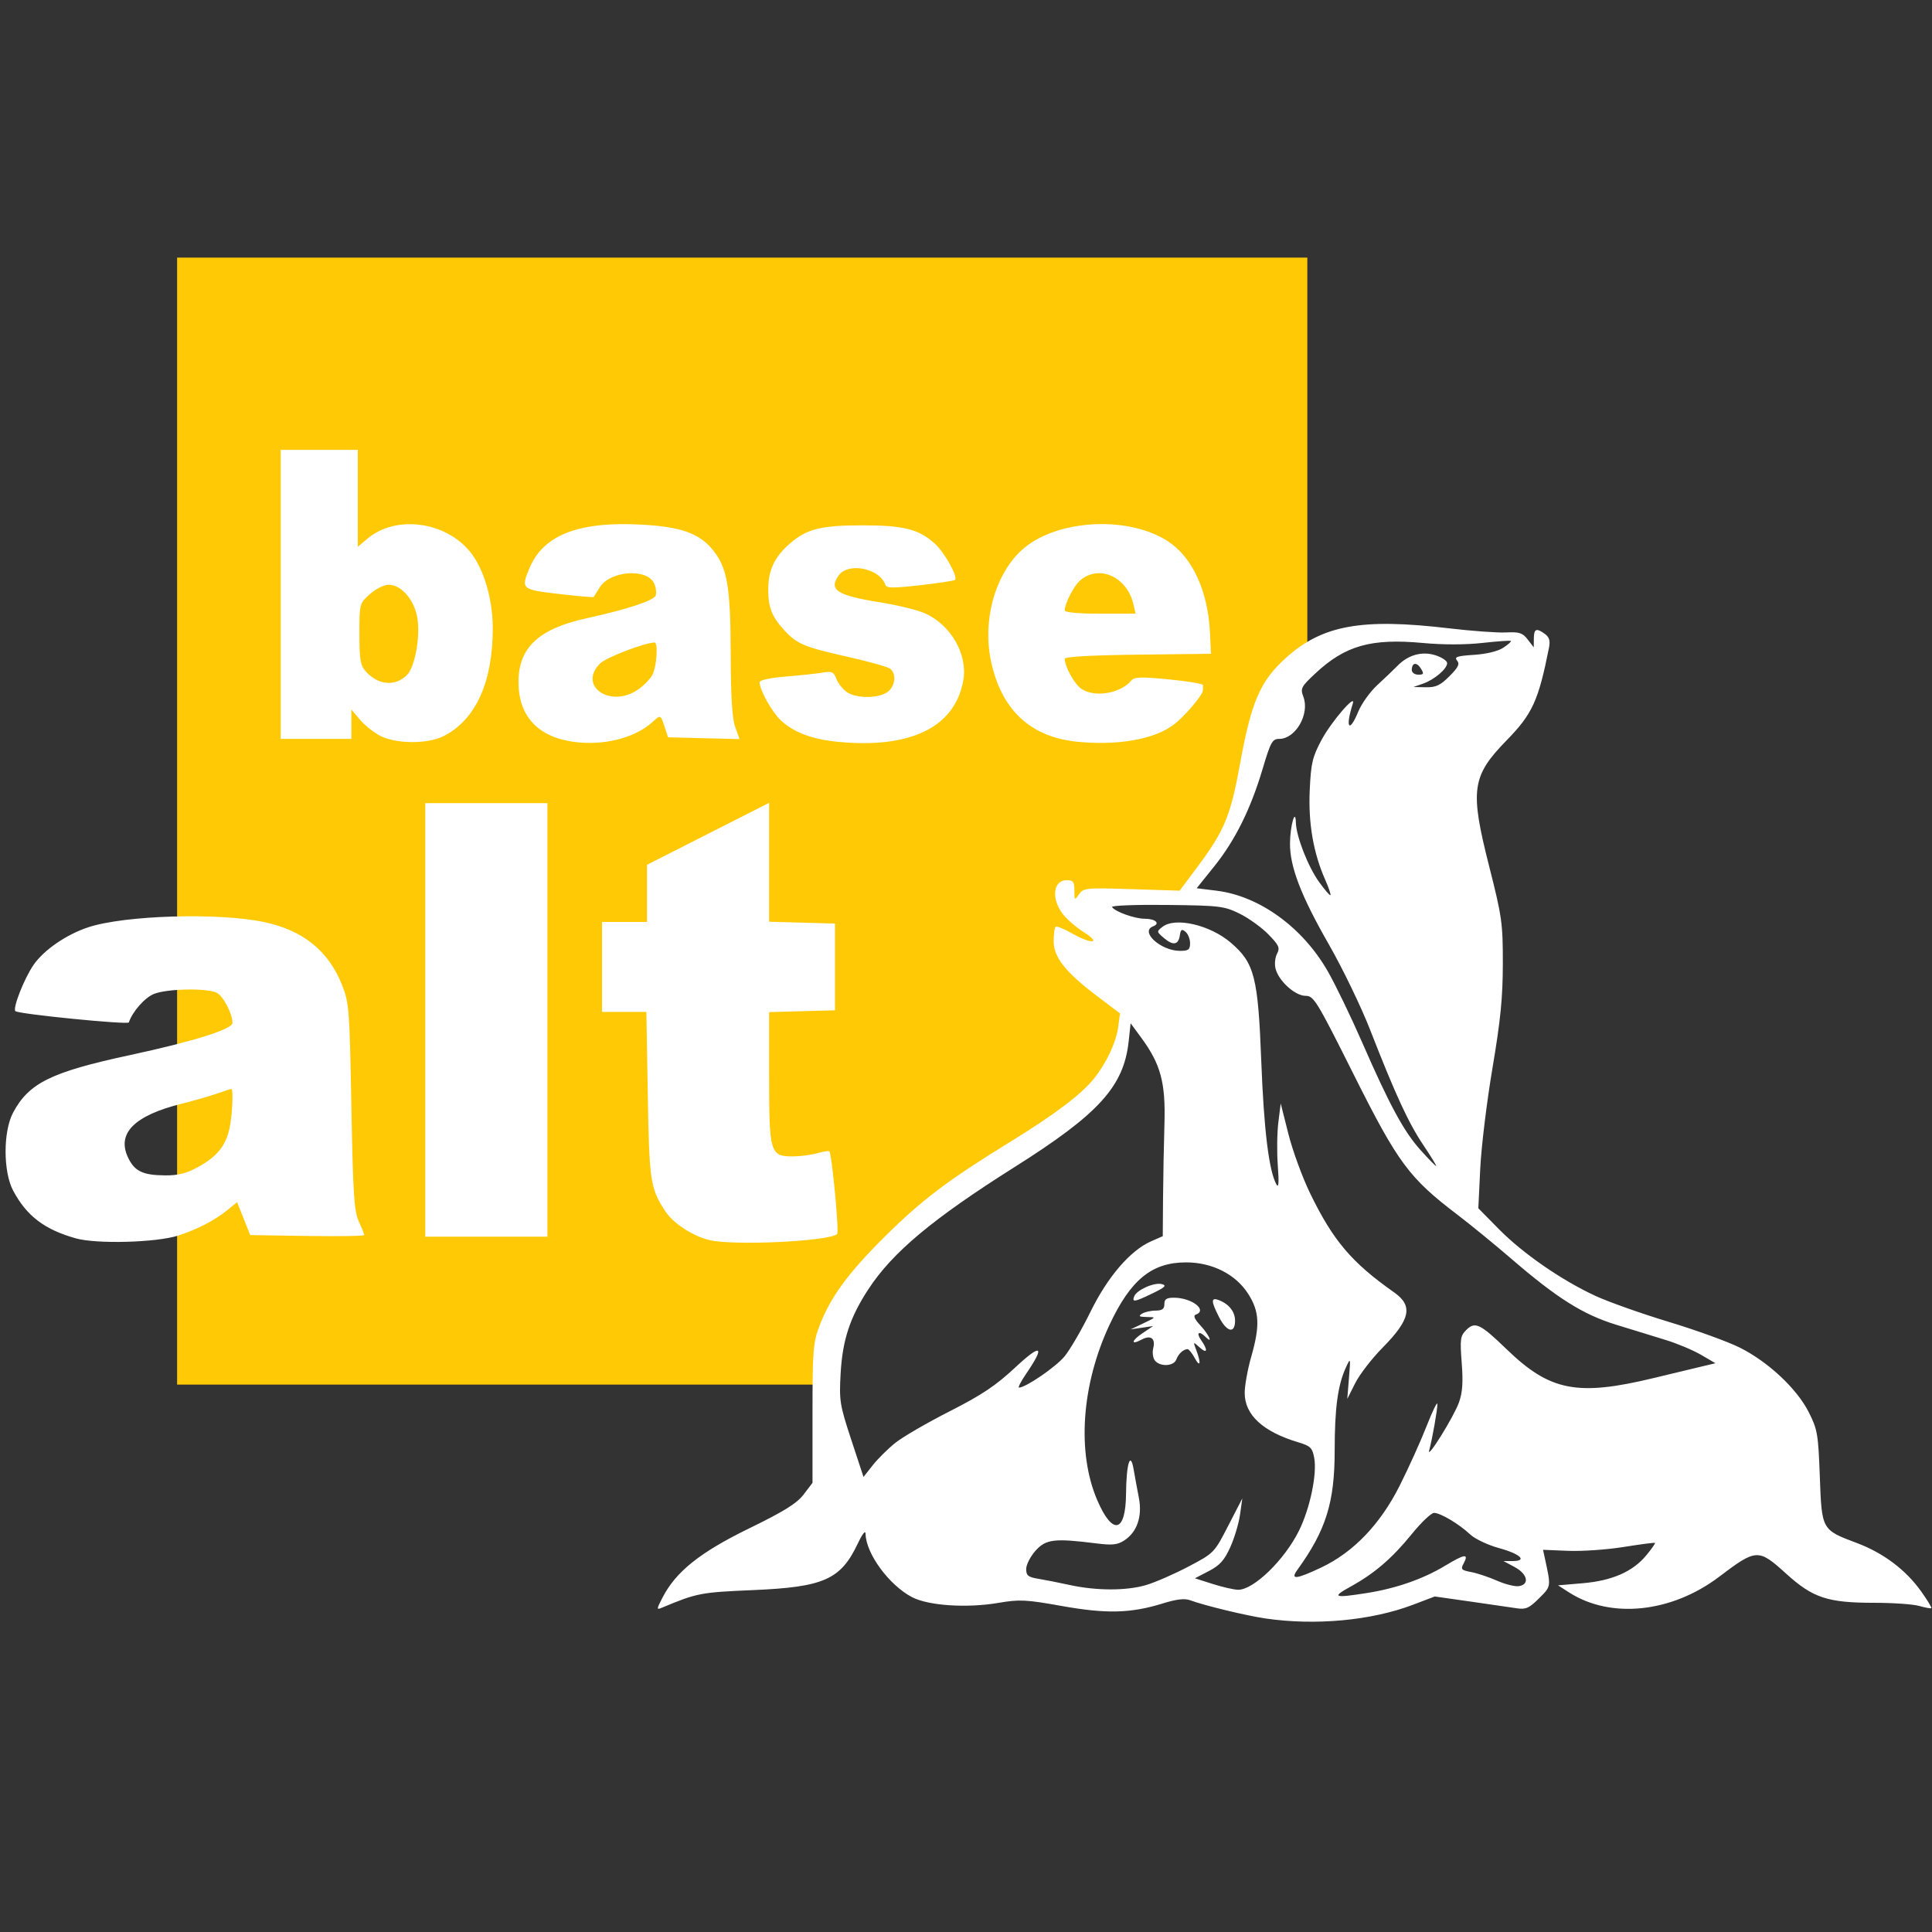
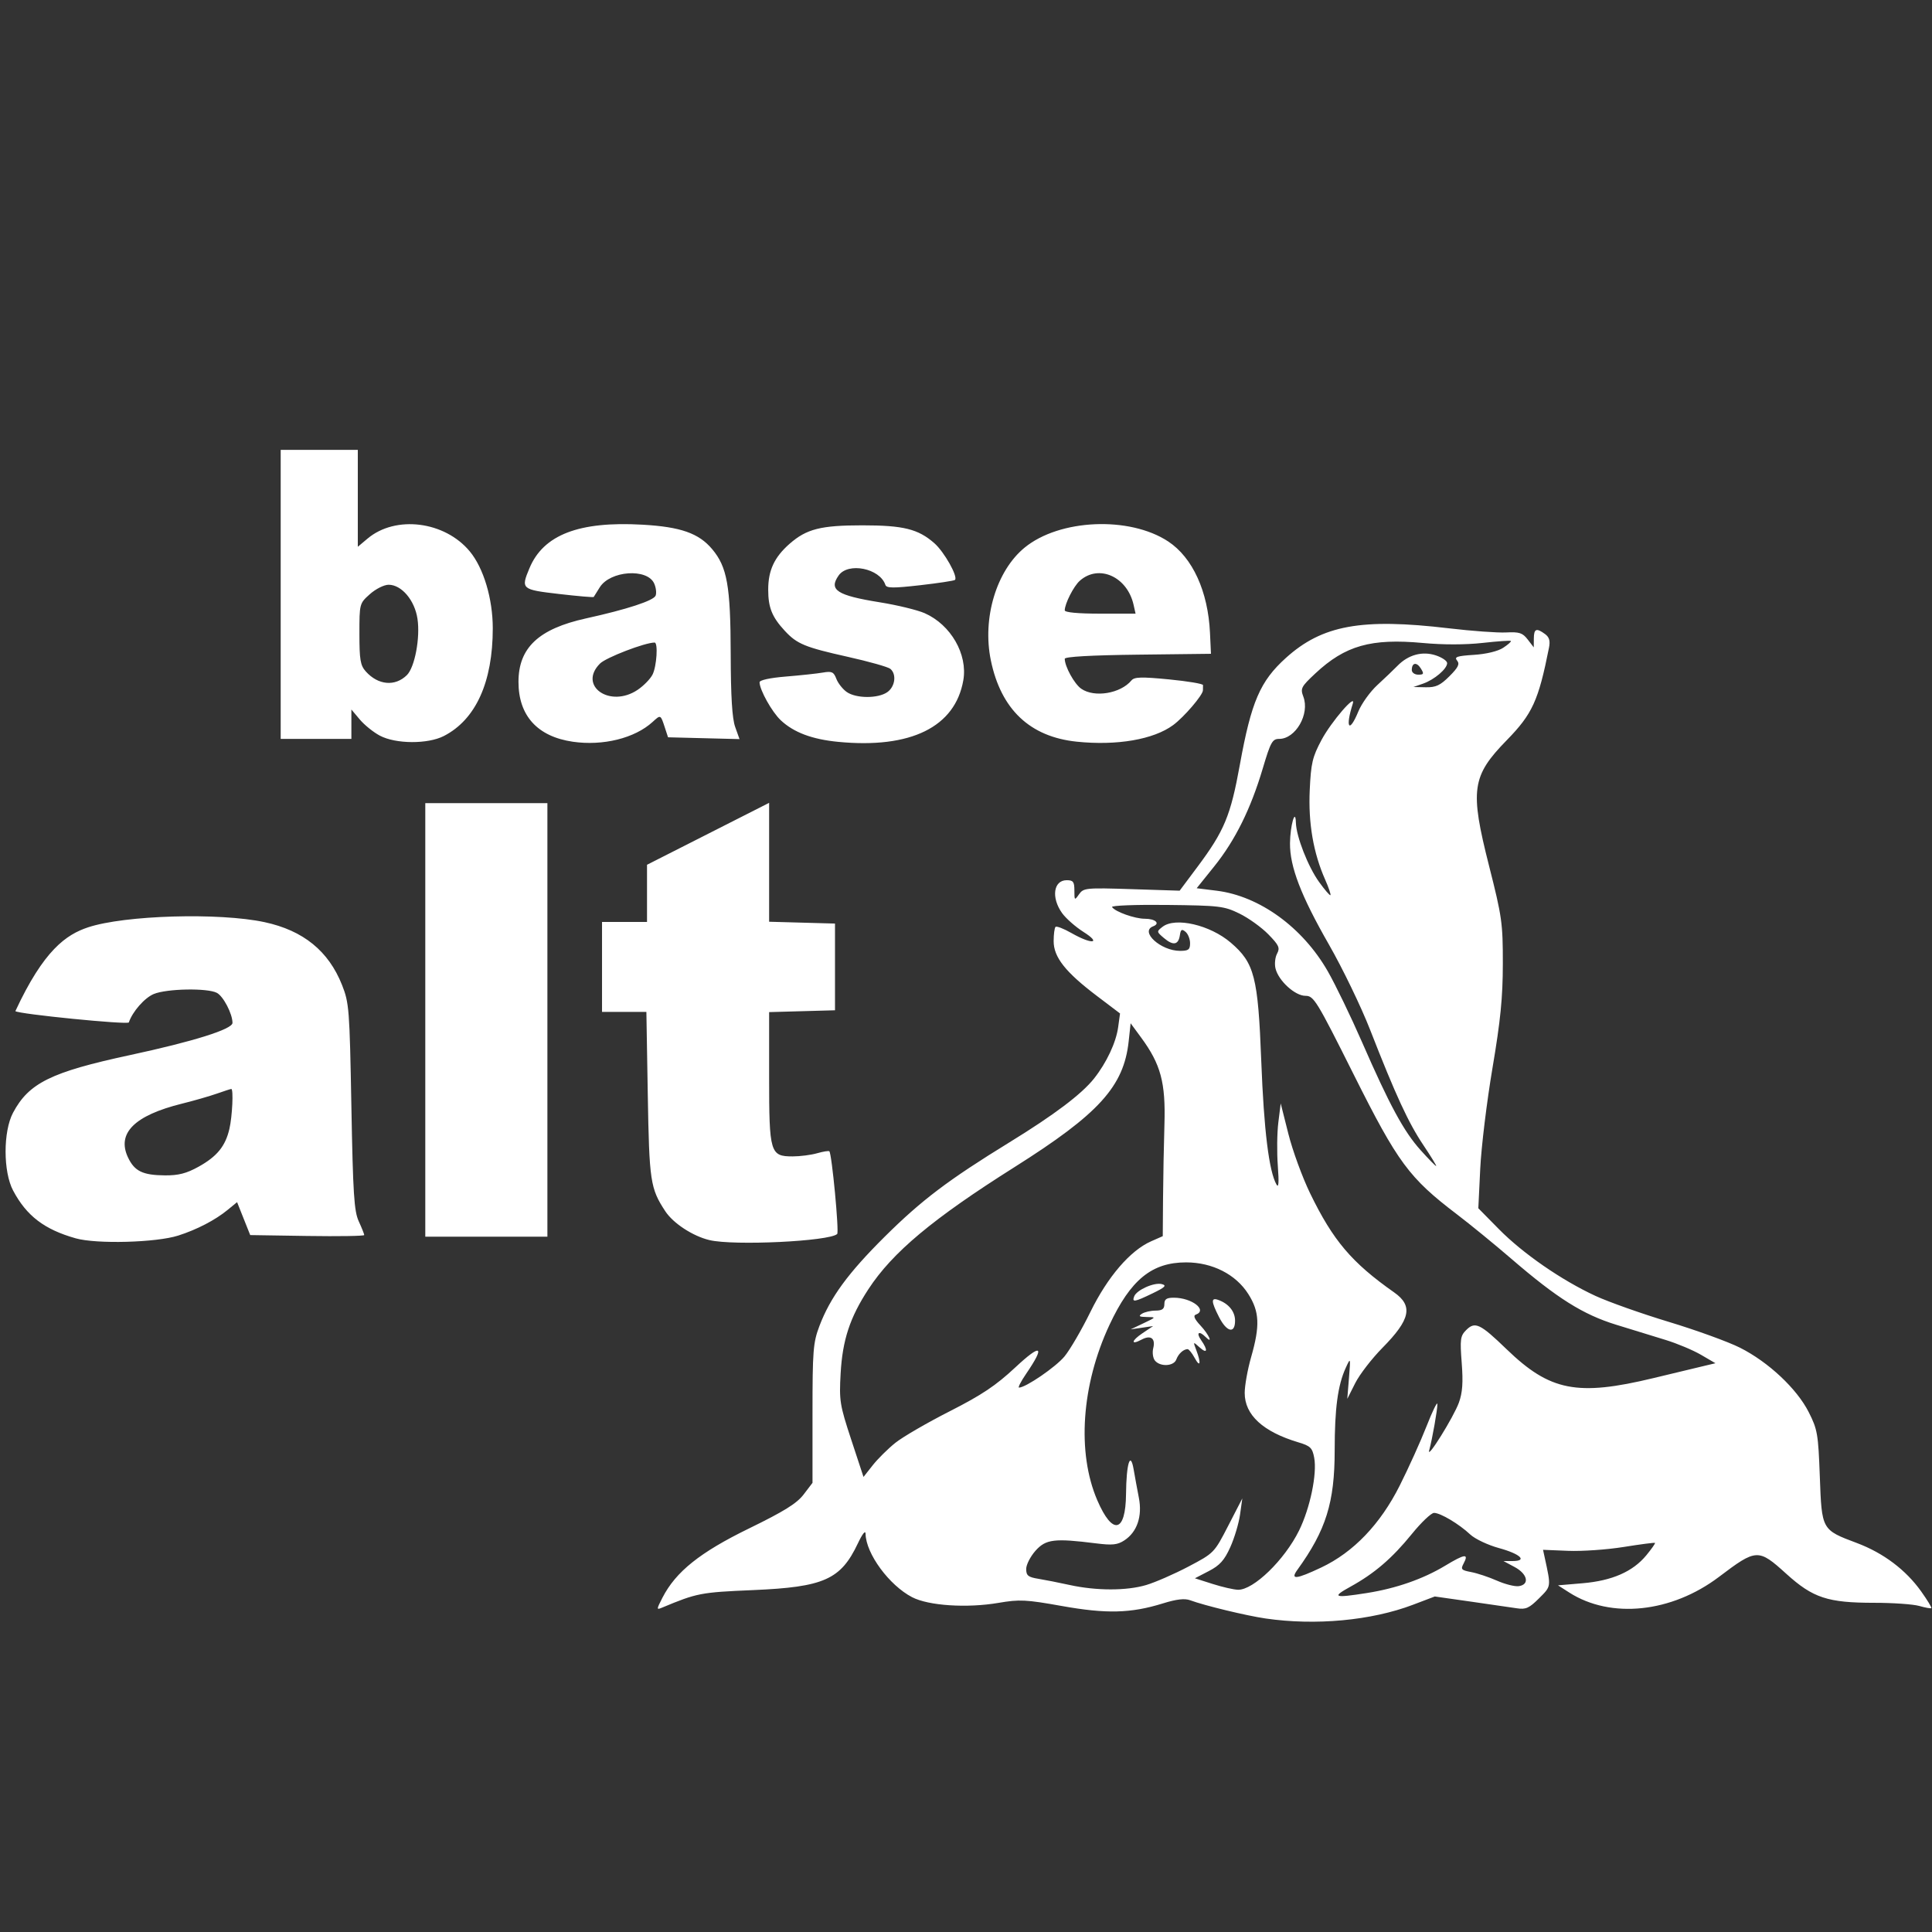
<svg xmlns="http://www.w3.org/2000/svg" width="600" height="600" viewBox="0 0 600 600" fill="none">
  <rect x="0" y="0" width="600" height="600" fill="#333333" stroke="none" />
-   <path fill-rule="evenodd" clip-rule="evenodd" d="M406 80H55V430H255.364L258 415.5L268 396L287.5 377L322 354.5L340.5 337.5L349 328V314.5V292L340.5 279H351.5H367L370.5 273L380 263L388.5 245.5C389.273 239.782 393.857 225.065 406 209.242V80Z" fill="#FFC905" />
-   <path d="M393.06 502.638C387.053 501.764 374.12 498.639 369.615 496.973C367.908 496.342 365.398 496.632 361.153 497.951C351.215 501.04 343.624 501.234 329.758 498.756C318.639 496.768 316.627 496.668 310.105 497.783C300.298 499.46 288.38 498.678 283.266 496.023C276.13 492.318 268.906 482.474 268.808 476.322C268.789 475.131 267.826 476.336 266.418 479.314C261.1 490.556 255.887 492.879 233.868 493.819C217.574 494.514 216.469 494.727 205.583 499.276C203.844 500.003 203.853 499.833 205.739 496.162C209.879 488.104 217.381 482.105 232.607 474.678C243.505 469.361 247.456 466.904 249.572 464.127L252.33 460.507V438.992C252.33 419.4 252.522 416.97 254.475 411.813C257.837 402.935 263.352 395.391 274.76 384.065C286.186 372.722 294.485 366.444 313.505 354.757C327.406 346.215 335.948 339.771 339.768 334.943C343.664 330.018 346.6 323.76 347.255 318.985L347.838 314.739L340.602 309.258C330.875 301.889 327.221 297.259 327.221 292.303C327.221 290.177 327.483 288.176 327.804 287.856C328.124 287.535 330.359 288.4 332.771 289.778C339.068 293.376 342.26 293.081 336.505 289.433C334.011 287.853 331.004 285.203 329.823 283.544C326.404 278.745 327.171 273.357 331.274 273.357C333.299 273.357 333.662 273.846 333.662 276.571C333.662 279.663 333.717 279.706 335.109 277.721C336.489 275.751 337.239 275.678 351.452 276.134L366.349 276.612L371.851 269.249C380.222 258.049 382.174 253.354 385.045 237.513C388.597 217.918 391.34 211.549 399.34 204.326C410.627 194.135 422.837 191.913 449.922 195.122C457.058 195.968 465.073 196.549 467.733 196.413C471.847 196.204 472.852 196.532 474.447 198.607L476.324 201.047L476.346 198.305C476.37 195.243 477.125 194.935 479.807 196.895C481.143 197.871 481.478 199.008 481.056 201.134C477.798 217.569 475.905 221.718 467.949 229.862C457.041 241.029 456.444 245.265 462.448 268.934C466.456 284.736 466.731 286.691 466.718 299.288C466.707 309.799 466.001 316.91 463.5 331.703C461.737 342.125 460.027 356.184 459.701 362.944L459.106 375.234L465.492 381.716C472.939 389.276 484.988 397.606 495.491 402.456C499.569 404.339 509.839 407.976 518.313 410.537C526.787 413.099 536.716 416.702 540.376 418.545C549.184 422.978 558.027 431.269 561.714 438.552C564.432 443.921 564.676 445.339 565.161 458.553C565.772 475.186 565.712 475.078 576.661 479.195C584.92 482.3 591.88 487.541 596.651 494.248C598.551 496.918 599.965 499.243 599.793 499.414C599.622 499.586 597.943 499.285 596.062 498.746C594.18 498.206 587.892 497.765 582.088 497.765C567.618 497.765 563.031 496.256 554.773 488.776C546.056 480.881 545.488 480.907 533.854 489.707C519.115 500.857 500.248 502.832 487.345 494.575L483.853 492.34L491.51 491.688C500.654 490.909 507.092 488.085 511.27 483.02C512.9 481.043 514.117 479.308 513.974 479.164C513.83 479.021 509.464 479.588 504.272 480.423C499.079 481.259 491.314 481.8 487.017 481.626L479.204 481.309L479.745 483.802C481.723 492.914 481.773 492.563 477.968 496.366C474.925 499.407 473.845 499.897 471.12 499.476C469.341 499.201 462.868 498.262 456.736 497.389L445.586 495.802L438.773 498.387C425.875 503.28 408.544 504.891 393.06 502.638ZM424.475 494.733C433.575 493.298 441.953 490.376 448.798 486.25C454.984 482.521 456.244 482.379 454.516 485.605C453.578 487.356 453.844 487.65 456.887 488.221C458.773 488.574 462.373 489.773 464.888 490.885C467.404 491.997 470.454 492.766 471.667 492.593C475.116 492.103 474.411 488.815 470.396 486.663L466.919 484.799H469.731C474.489 484.799 472.184 482.594 465.519 480.77C462.082 479.83 458.065 477.929 456.592 476.546C453.121 473.286 447.357 469.847 445.357 469.843C444.492 469.841 441.401 472.775 438.487 476.364C432.324 483.955 426.851 488.653 419.357 492.781C413.448 496.037 414.255 496.344 424.475 494.733ZM355.962 492.245C358.791 491.403 364.698 488.822 369.089 486.51C377.038 482.324 377.091 482.27 381.441 473.828L385.81 465.351L385.111 470.338C384.727 473.08 383.361 477.652 382.074 480.497C380.234 484.568 378.814 486.148 375.41 487.911L371.085 490.153L376.574 491.903C379.593 492.866 383.143 493.681 384.463 493.715C389.256 493.837 398.942 484.447 403.434 475.324C406.865 468.356 409.076 457.716 408.134 452.703C407.56 449.641 406.945 449.041 403.252 447.939C392.242 444.651 386.553 439.428 386.553 432.607C386.553 430.316 387.451 425.303 388.549 421.466C391.346 411.69 391.151 407.353 387.666 401.861C383.79 395.752 376.495 392.044 368.354 392.044C357.702 392.044 351.117 397.419 344.547 411.476C335.856 430.073 334.396 451.105 340.77 465.912C345.514 476.934 349.588 476.053 349.699 463.982C349.787 454.505 351.054 450.44 352.07 456.374C352.445 458.569 353.172 462.513 353.683 465.139C354.806 470.899 353.146 475.778 349.182 478.375C347.039 479.778 345.46 479.944 340.366 479.303C327.443 477.677 324.802 477.998 321.596 481.583C320 483.37 318.693 485.926 318.693 487.263C318.693 489.302 319.3 489.794 322.435 490.303C324.494 490.637 328.872 491.502 332.165 492.226C340.467 494.051 349.869 494.059 355.962 492.245ZM358.69 422.559C358.05 421.788 357.807 420.044 358.15 418.678C358.911 415.647 357.373 414.508 354.554 416.016C351.091 417.868 351.292 416.397 354.827 414.028L358.112 411.825L354.619 412.338L351.126 412.85L355.118 410.951C359.107 409.053 359.108 409.052 356.116 409.01C353.811 408.978 353.467 408.746 354.619 408.002C355.442 407.47 357.351 407.028 358.86 407.02C360.934 407.008 361.605 406.517 361.605 405.01C361.605 403.465 362.27 403.015 364.551 403.015C370.144 403.015 375.153 406.907 371.335 408.286C370.499 408.588 370.993 409.703 372.831 411.665C375.455 414.465 376.863 417.666 374.378 415.183C372.34 413.146 371.386 413.865 373.024 416.203C375.23 419.35 374.949 420.615 372.53 418.427C370.5 416.591 370.491 416.599 371.532 419.335C373.07 423.376 372.739 424.894 371.013 421.716C370.194 420.207 369.202 418.98 368.808 418.988C367.508 419.016 365.96 420.442 365.305 422.214C364.529 424.319 360.333 424.537 358.69 422.559ZM378.59 409.039C376.116 404.192 376.05 402.892 378.32 403.697C381.568 404.848 383.559 407.301 383.559 410.151C383.559 414.307 380.985 413.73 378.59 409.039ZM352.228 402.606C352.998 400.601 358.456 398.174 360.81 398.79C362.41 399.208 361.852 399.769 357.961 401.652C352.326 404.379 351.494 404.518 352.228 402.606ZM410.338 486.796C420.323 482.075 428.654 473.376 434.695 461.364C437.453 455.88 441.205 447.577 443.033 442.913C444.86 438.248 446.372 435.156 446.393 436.041C446.431 437.708 444.809 446.891 443.858 450.39C442.955 453.713 451.446 440.085 453.068 435.608C454.194 432.5 454.418 429.36 453.949 423.26C453.382 415.896 453.521 414.878 455.34 413.059C458.085 410.316 459.651 411.059 467.885 419.01C481.37 432.031 489.82 433.688 513.559 427.964C520.822 426.213 528.111 424.462 529.758 424.073L532.752 423.365L528.261 420.745C525.791 419.304 520.851 417.23 517.284 416.137C513.716 415.043 506.789 412.912 501.89 411.401C491.593 408.224 483.585 403.186 469.386 390.95C464.174 386.458 456.54 380.22 452.421 377.086C437.614 365.82 434.097 361.058 420.463 333.819C408.87 310.658 408.016 309.262 405.423 309.262C402.187 309.262 397.086 304.621 396.128 300.806C395.775 299.4 395.989 297.312 396.603 296.165C397.568 294.363 397.199 293.547 393.883 290.153C391.772 287.993 387.749 285.103 384.942 283.73C380.149 281.386 378.772 281.222 362.333 281.036C352.706 280.926 345.065 281.219 345.355 281.687C346.246 283.125 352.396 285.325 355.526 285.325C358.82 285.325 360.426 286.793 358.106 287.683C353.896 289.298 360.48 295.299 366.463 295.299C369.088 295.299 369.588 294.92 369.588 292.928C369.588 291.623 368.949 290.026 368.168 289.379C367.02 288.426 366.686 288.626 366.422 290.425C365.977 293.457 364.363 293.759 361.506 291.343C359.156 289.355 359.147 289.287 361.047 287.819C365.029 284.743 375.79 287.244 382.214 292.74C389.587 299.047 390.697 303.361 391.7 329.6C392.517 350.966 394.089 363.724 396.413 367.846C397.102 369.067 397.23 367.291 396.835 362.018C396.522 357.847 396.597 351.79 397.001 348.558L397.735 342.683L400.122 352.154C401.435 357.362 404.471 365.663 406.869 370.6C413.999 385.281 419.782 392.099 432.967 401.368C438.915 405.55 438.026 409.773 429.346 418.566C426.047 421.909 422.237 426.845 420.879 429.538L418.411 434.432L418.934 427.949C419.455 421.495 419.45 421.481 417.928 424.813C415.458 430.222 414.496 437.399 414.496 450.421C414.496 466.603 411.806 475.214 402.9 487.542C400.629 490.686 402.509 490.498 410.338 486.796ZM278.095 448.057C280.39 446.226 287.972 441.828 294.944 438.284C304.92 433.212 309.253 430.315 315.292 424.679C323.446 417.068 324.7 417.827 318.636 426.703C317.044 429.034 316.068 430.937 316.468 430.932C318.583 430.905 327.877 424.536 330.587 421.257C332.305 419.178 335.925 412.961 338.632 407.441C343.986 396.521 351.003 388.355 357.489 385.497L361.106 383.903L361.191 372.265C361.238 365.864 361.434 355.465 361.627 349.157C362.022 336.203 360.497 330.534 354.373 322.203L351.126 317.785L350.521 323.385C349.007 337.402 341.288 345.91 315.073 362.452C289.663 378.487 277.176 388.921 269.686 400.376C263.954 409.142 261.65 416.131 261.067 426.523C260.59 435.014 260.793 436.277 264.364 447.122L268.169 458.676L271.045 455.032C272.627 453.027 275.799 449.889 278.095 448.057ZM442.061 355.66C437.398 348.712 433.464 340.191 425.471 319.735C422.685 312.603 416.945 300.728 412.716 293.345C404.022 278.167 400.556 269.152 400.62 261.887C400.669 256.404 402.318 250.645 402.45 255.497C402.566 259.783 406.216 269.128 409.628 273.876C411.392 276.331 412.99 278.186 413.179 277.997C413.367 277.809 412.628 275.635 411.535 273.166C407.871 264.888 406.277 255.628 406.749 245.373C407.134 237.007 407.582 235.101 410.414 229.791C413.402 224.189 421.207 215.118 420.129 218.501C417.715 226.074 418.982 227.91 421.836 220.975C422.854 218.5 425.513 214.799 427.744 212.751C429.975 210.702 432.789 208.013 433.997 206.775C437.356 203.332 441.705 202.147 445.901 203.531C447.838 204.17 449.424 205.253 449.424 205.938C449.424 207.707 445.461 211.081 441.939 212.311L438.945 213.357L442.787 213.436C445.906 213.5 447.289 212.855 450.134 210.011C452.881 207.266 453.394 206.213 452.505 205.142C451.569 204.016 452.486 203.705 457.734 203.371C461.567 203.127 465.182 202.256 466.826 201.179C468.327 200.196 469.404 199.241 469.219 199.056C469.034 198.871 465.071 199.146 460.413 199.667C455.121 200.258 448.174 200.265 441.9 199.684C425.799 198.193 417.763 200.47 408.468 209.16C404.073 213.269 403.8 213.801 404.771 216.372C406.803 221.752 402.373 229.472 397.255 229.472C395.138 229.472 394.607 230.433 392.148 238.698C388.418 251.237 383.591 260.971 377.086 269.068L371.638 275.85L377.848 276.62C391.13 278.265 404.536 287.986 412.351 301.636C414.737 305.803 419.526 315.707 422.993 323.645C431.58 343.299 435.977 351.407 441.194 357.207C443.627 359.911 445.793 362.123 446.007 362.123C446.222 362.123 444.446 359.214 442.061 355.66ZM441.249 207.595C439.944 205.508 438.446 205.771 438.446 208.088C438.446 208.878 439.348 209.525 440.451 209.525C442.183 209.525 442.291 209.263 441.249 207.595ZM23.532 384.579C13.785 381.834 8.254 377.617 4.071 369.737C0.964 363.887 0.954 351.401 4.05 345.572C8.949 336.349 15.847 332.943 40.267 327.69C60.155 323.411 72.201 319.629 72.201 317.664C72.201 314.863 69.376 309.422 67.362 308.345C64.451 306.788 51.774 307.02 47.742 308.703C44.888 309.895 41.15 314.158 40.011 317.521C39.743 318.315 5.686 314.928 4.775 314.017C3.88 313.123 7.51 303.882 10.411 299.669C13.587 295.054 20.55 290.253 27.342 287.993C38.693 284.217 68.077 283.357 82.181 286.388C94.175 288.966 102.042 295.349 106.218 305.89C108.427 311.466 108.571 313.333 109.127 343.671C109.625 370.789 109.969 376.145 111.415 379.295C112.351 381.335 113.117 383.253 113.117 383.557C113.117 383.862 105.149 383.988 95.411 383.839L77.706 383.566L75.667 378.452L73.628 373.339L70.669 375.764C66.833 378.91 61.126 381.873 55.355 383.717C48.514 385.902 30.011 386.404 23.532 384.579ZM61.641 362.349C67.394 359.161 69.993 355.976 71.246 350.576C72.146 346.697 72.546 338.186 71.828 338.186C71.622 338.186 69.612 338.836 67.36 339.63C65.108 340.424 60.224 341.828 56.506 342.75C41.734 346.414 36.19 351.952 39.762 359.475C41.787 363.74 44.328 364.968 51.245 365.024C55.412 365.058 57.915 364.414 61.641 362.349ZM220.32 385.122C215.155 383.887 209.077 379.914 206.612 376.162C201.958 369.077 201.627 366.87 201.173 339.931L200.739 314.249H193.852H186.965V300.286V286.323H193.95H200.936V277.443V268.563L219.897 258.947L238.858 249.33V267.792V286.253L249.087 286.537L259.316 286.821V300.286V313.75L249.087 314.035L238.858 314.319V334.508C238.858 358.031 239.184 359.131 246.156 359.131C248.461 359.131 251.886 358.69 253.767 358.15C255.648 357.611 257.356 357.338 257.561 357.544C258.34 358.322 260.638 382.599 259.993 383.224C257.635 385.504 227.875 386.928 220.32 385.122ZM132.078 316.742V249.42H151.039H170V316.742V384.065H151.039H132.078V316.742ZM177.886 230.35C166.909 228.751 161.018 222.262 161.018 211.77C161.018 201.175 167.272 195.295 181.99 192.051C194.757 189.237 203.015 186.532 203.616 184.968C203.933 184.142 203.723 182.437 203.149 181.178C200.973 176.405 189.494 177.226 186.266 182.386C185.336 183.873 184.49 185.226 184.386 185.392C184.282 185.559 179.43 185.141 173.605 184.465C161.914 183.106 161.722 182.938 164.436 176.445C168.772 166.074 179.795 161.829 199.496 162.944C211.361 163.616 216.998 165.589 221.153 170.523C225.836 176.086 226.878 181.939 226.926 202.974C226.957 216.306 227.373 223.12 228.316 225.764L229.663 229.536L218.565 229.255L207.467 228.974L206.487 225.982C205.141 221.873 205.195 221.899 202.678 224.199C197.137 229.263 187.256 231.714 177.886 230.35ZM198.029 214.233C199.886 212.982 201.967 210.85 202.653 209.495C203.945 206.944 204.417 199.551 203.289 199.551C200.286 199.551 188.219 204.191 186.341 206.068C179.414 212.991 189.457 220.006 198.029 214.233ZM260.313 230.39C252.194 229.604 246.512 227.469 242.474 223.685C239.749 221.131 235.933 214.304 235.886 211.898C235.872 211.214 239.06 210.518 244.097 210.106C248.625 209.735 253.782 209.18 255.557 208.872C258.333 208.39 258.917 208.661 259.735 210.812C260.258 212.188 261.713 214.032 262.967 214.91C265.874 216.945 272.681 216.969 275.56 214.954C278.001 213.245 278.501 209.372 276.496 207.709C275.791 207.124 269.841 205.446 263.273 203.979C249.962 201.007 247.512 199.995 243.72 195.9C239.756 191.62 238.573 188.682 238.573 183.12C238.573 177.13 240.483 173.033 245.208 168.886C250.464 164.274 254.899 163.147 267.798 163.147C280.564 163.147 285.14 164.281 290.164 168.689C293.244 171.393 297.578 179.098 296.579 180.096C296.319 180.355 291.446 181.097 285.749 181.745C277.37 182.697 275.309 182.676 274.963 181.637C273.247 176.493 263.394 174.514 260.445 178.721C257.296 183.215 259.9 184.906 273.293 187.06C278.693 187.928 284.942 189.449 287.181 190.438C295.295 194.025 300.578 203.216 299.164 211.285C296.623 225.786 282.829 232.569 260.313 230.39ZM334.394 230.334C319.848 228.827 310.858 220.313 307.714 205.07C305.013 191.977 309.429 177.254 318.213 170.06C329.063 161.174 350.776 160.242 362.782 168.146C370.368 173.14 375.177 183.655 375.774 196.559L376.075 203.042L353.372 203.31C338.879 203.481 330.668 203.944 330.668 204.589C330.668 206.984 333.637 212.386 335.775 213.883C339.856 216.74 347.99 215.399 351.386 211.309C352.289 210.221 354.486 210.162 363.066 210.994C368.879 211.557 373.622 212.355 373.607 212.766C373.592 213.178 373.58 213.902 373.58 214.375C373.58 215.84 367.738 222.669 364.338 225.179C358.26 229.664 346.864 231.626 334.394 230.334ZM352.045 187.832C350.077 179.068 341.237 175.117 335.336 180.364C333.432 182.057 330.668 187.493 330.668 189.545C330.668 190.191 334.771 190.575 341.665 190.575H352.661L352.045 187.832ZM117.978 228.469C115.986 227.417 113.179 225.158 111.741 223.45L109.125 220.343V224.908V229.472H98.148H87.171V184.591V139.709H99.146H111.121V154.758V169.807L114.146 167.264C122.858 159.937 138.124 161.852 145.9 171.247C150.191 176.432 153.035 185.945 153.035 195.119C153.035 211.848 147.758 223.476 137.856 228.566C132.864 231.133 122.93 231.084 117.978 228.469ZM126.348 209.676C128.81 207.264 130.541 198.084 129.65 192.158C128.784 186.401 124.711 181.599 120.694 181.599C119.28 181.599 116.682 182.899 114.879 184.509C111.633 187.407 111.62 187.457 111.62 196.871C111.62 204.919 111.917 206.653 113.616 208.541C117.45 212.8 122.682 213.266 126.348 209.676Z" fill="white" />
+   <path d="M393.06 502.638C387.053 501.764 374.12 498.639 369.615 496.973C367.908 496.342 365.398 496.632 361.153 497.951C351.215 501.04 343.624 501.234 329.758 498.756C318.639 496.768 316.627 496.668 310.105 497.783C300.298 499.46 288.38 498.678 283.266 496.023C276.13 492.318 268.906 482.474 268.808 476.322C268.789 475.131 267.826 476.336 266.418 479.314C261.1 490.556 255.887 492.879 233.868 493.819C217.574 494.514 216.469 494.727 205.583 499.276C203.844 500.003 203.853 499.833 205.739 496.162C209.879 488.104 217.381 482.105 232.607 474.678C243.505 469.361 247.456 466.904 249.572 464.127L252.33 460.507V438.992C252.33 419.4 252.522 416.97 254.475 411.813C257.837 402.935 263.352 395.391 274.76 384.065C286.186 372.722 294.485 366.444 313.505 354.757C327.406 346.215 335.948 339.771 339.768 334.943C343.664 330.018 346.6 323.76 347.255 318.985L347.838 314.739L340.602 309.258C330.875 301.889 327.221 297.259 327.221 292.303C327.221 290.177 327.483 288.176 327.804 287.856C328.124 287.535 330.359 288.4 332.771 289.778C339.068 293.376 342.26 293.081 336.505 289.433C334.011 287.853 331.004 285.203 329.823 283.544C326.404 278.745 327.171 273.357 331.274 273.357C333.299 273.357 333.662 273.846 333.662 276.571C333.662 279.663 333.717 279.706 335.109 277.721C336.489 275.751 337.239 275.678 351.452 276.134L366.349 276.612L371.851 269.249C380.222 258.049 382.174 253.354 385.045 237.513C388.597 217.918 391.34 211.549 399.34 204.326C410.627 194.135 422.837 191.913 449.922 195.122C457.058 195.968 465.073 196.549 467.733 196.413C471.847 196.204 472.852 196.532 474.447 198.607L476.324 201.047L476.346 198.305C476.37 195.243 477.125 194.935 479.807 196.895C481.143 197.871 481.478 199.008 481.056 201.134C477.798 217.569 475.905 221.718 467.949 229.862C457.041 241.029 456.444 245.265 462.448 268.934C466.456 284.736 466.731 286.691 466.718 299.288C466.707 309.799 466.001 316.91 463.5 331.703C461.737 342.125 460.027 356.184 459.701 362.944L459.106 375.234L465.492 381.716C472.939 389.276 484.988 397.606 495.491 402.456C499.569 404.339 509.839 407.976 518.313 410.537C526.787 413.099 536.716 416.702 540.376 418.545C549.184 422.978 558.027 431.269 561.714 438.552C564.432 443.921 564.676 445.339 565.161 458.553C565.772 475.186 565.712 475.078 576.661 479.195C584.92 482.3 591.88 487.541 596.651 494.248C598.551 496.918 599.965 499.243 599.793 499.414C599.622 499.586 597.943 499.285 596.062 498.746C594.18 498.206 587.892 497.765 582.088 497.765C567.618 497.765 563.031 496.256 554.773 488.776C546.056 480.881 545.488 480.907 533.854 489.707C519.115 500.857 500.248 502.832 487.345 494.575L483.853 492.34L491.51 491.688C500.654 490.909 507.092 488.085 511.27 483.02C512.9 481.043 514.117 479.308 513.974 479.164C513.83 479.021 509.464 479.588 504.272 480.423C499.079 481.259 491.314 481.8 487.017 481.626L479.204 481.309L479.745 483.802C481.723 492.914 481.773 492.563 477.968 496.366C474.925 499.407 473.845 499.897 471.12 499.476C469.341 499.201 462.868 498.262 456.736 497.389L445.586 495.802L438.773 498.387C425.875 503.28 408.544 504.891 393.06 502.638ZM424.475 494.733C433.575 493.298 441.953 490.376 448.798 486.25C454.984 482.521 456.244 482.379 454.516 485.605C453.578 487.356 453.844 487.65 456.887 488.221C458.773 488.574 462.373 489.773 464.888 490.885C467.404 491.997 470.454 492.766 471.667 492.593C475.116 492.103 474.411 488.815 470.396 486.663L466.919 484.799H469.731C474.489 484.799 472.184 482.594 465.519 480.77C462.082 479.83 458.065 477.929 456.592 476.546C453.121 473.286 447.357 469.847 445.357 469.843C444.492 469.841 441.401 472.775 438.487 476.364C432.324 483.955 426.851 488.653 419.357 492.781C413.448 496.037 414.255 496.344 424.475 494.733ZM355.962 492.245C358.791 491.403 364.698 488.822 369.089 486.51C377.038 482.324 377.091 482.27 381.441 473.828L385.81 465.351L385.111 470.338C384.727 473.08 383.361 477.652 382.074 480.497C380.234 484.568 378.814 486.148 375.41 487.911L371.085 490.153L376.574 491.903C379.593 492.866 383.143 493.681 384.463 493.715C389.256 493.837 398.942 484.447 403.434 475.324C406.865 468.356 409.076 457.716 408.134 452.703C407.56 449.641 406.945 449.041 403.252 447.939C392.242 444.651 386.553 439.428 386.553 432.607C386.553 430.316 387.451 425.303 388.549 421.466C391.346 411.69 391.151 407.353 387.666 401.861C383.79 395.752 376.495 392.044 368.354 392.044C357.702 392.044 351.117 397.419 344.547 411.476C335.856 430.073 334.396 451.105 340.77 465.912C345.514 476.934 349.588 476.053 349.699 463.982C349.787 454.505 351.054 450.44 352.07 456.374C352.445 458.569 353.172 462.513 353.683 465.139C354.806 470.899 353.146 475.778 349.182 478.375C347.039 479.778 345.46 479.944 340.366 479.303C327.443 477.677 324.802 477.998 321.596 481.583C320 483.37 318.693 485.926 318.693 487.263C318.693 489.302 319.3 489.794 322.435 490.303C324.494 490.637 328.872 491.502 332.165 492.226C340.467 494.051 349.869 494.059 355.962 492.245ZM358.69 422.559C358.05 421.788 357.807 420.044 358.15 418.678C358.911 415.647 357.373 414.508 354.554 416.016C351.091 417.868 351.292 416.397 354.827 414.028L358.112 411.825L354.619 412.338L351.126 412.85L355.118 410.951C359.107 409.053 359.108 409.052 356.116 409.01C353.811 408.978 353.467 408.746 354.619 408.002C355.442 407.47 357.351 407.028 358.86 407.02C360.934 407.008 361.605 406.517 361.605 405.01C361.605 403.465 362.27 403.015 364.551 403.015C370.144 403.015 375.153 406.907 371.335 408.286C370.499 408.588 370.993 409.703 372.831 411.665C375.455 414.465 376.863 417.666 374.378 415.183C372.34 413.146 371.386 413.865 373.024 416.203C375.23 419.35 374.949 420.615 372.53 418.427C370.5 416.591 370.491 416.599 371.532 419.335C373.07 423.376 372.739 424.894 371.013 421.716C370.194 420.207 369.202 418.98 368.808 418.988C367.508 419.016 365.96 420.442 365.305 422.214C364.529 424.319 360.333 424.537 358.69 422.559ZM378.59 409.039C376.116 404.192 376.05 402.892 378.32 403.697C381.568 404.848 383.559 407.301 383.559 410.151C383.559 414.307 380.985 413.73 378.59 409.039ZM352.228 402.606C352.998 400.601 358.456 398.174 360.81 398.79C362.41 399.208 361.852 399.769 357.961 401.652C352.326 404.379 351.494 404.518 352.228 402.606ZM410.338 486.796C420.323 482.075 428.654 473.376 434.695 461.364C437.453 455.88 441.205 447.577 443.033 442.913C444.86 438.248 446.372 435.156 446.393 436.041C446.431 437.708 444.809 446.891 443.858 450.39C442.955 453.713 451.446 440.085 453.068 435.608C454.194 432.5 454.418 429.36 453.949 423.26C453.382 415.896 453.521 414.878 455.34 413.059C458.085 410.316 459.651 411.059 467.885 419.01C481.37 432.031 489.82 433.688 513.559 427.964C520.822 426.213 528.111 424.462 529.758 424.073L532.752 423.365L528.261 420.745C525.791 419.304 520.851 417.23 517.284 416.137C513.716 415.043 506.789 412.912 501.89 411.401C491.593 408.224 483.585 403.186 469.386 390.95C464.174 386.458 456.54 380.22 452.421 377.086C437.614 365.82 434.097 361.058 420.463 333.819C408.87 310.658 408.016 309.262 405.423 309.262C402.187 309.262 397.086 304.621 396.128 300.806C395.775 299.4 395.989 297.312 396.603 296.165C397.568 294.363 397.199 293.547 393.883 290.153C391.772 287.993 387.749 285.103 384.942 283.73C380.149 281.386 378.772 281.222 362.333 281.036C352.706 280.926 345.065 281.219 345.355 281.687C346.246 283.125 352.396 285.325 355.526 285.325C358.82 285.325 360.426 286.793 358.106 287.683C353.896 289.298 360.48 295.299 366.463 295.299C369.088 295.299 369.588 294.92 369.588 292.928C369.588 291.623 368.949 290.026 368.168 289.379C367.02 288.426 366.686 288.626 366.422 290.425C365.977 293.457 364.363 293.759 361.506 291.343C359.156 289.355 359.147 289.287 361.047 287.819C365.029 284.743 375.79 287.244 382.214 292.74C389.587 299.047 390.697 303.361 391.7 329.6C392.517 350.966 394.089 363.724 396.413 367.846C397.102 369.067 397.23 367.291 396.835 362.018C396.522 357.847 396.597 351.79 397.001 348.558L397.735 342.683L400.122 352.154C401.435 357.362 404.471 365.663 406.869 370.6C413.999 385.281 419.782 392.099 432.967 401.368C438.915 405.55 438.026 409.773 429.346 418.566C426.047 421.909 422.237 426.845 420.879 429.538L418.411 434.432L418.934 427.949C419.455 421.495 419.45 421.481 417.928 424.813C415.458 430.222 414.496 437.399 414.496 450.421C414.496 466.603 411.806 475.214 402.9 487.542C400.629 490.686 402.509 490.498 410.338 486.796ZM278.095 448.057C280.39 446.226 287.972 441.828 294.944 438.284C304.92 433.212 309.253 430.315 315.292 424.679C323.446 417.068 324.7 417.827 318.636 426.703C317.044 429.034 316.068 430.937 316.468 430.932C318.583 430.905 327.877 424.536 330.587 421.257C332.305 419.178 335.925 412.961 338.632 407.441C343.986 396.521 351.003 388.355 357.489 385.497L361.106 383.903L361.191 372.265C361.238 365.864 361.434 355.465 361.627 349.157C362.022 336.203 360.497 330.534 354.373 322.203L351.126 317.785L350.521 323.385C349.007 337.402 341.288 345.91 315.073 362.452C289.663 378.487 277.176 388.921 269.686 400.376C263.954 409.142 261.65 416.131 261.067 426.523C260.59 435.014 260.793 436.277 264.364 447.122L268.169 458.676L271.045 455.032C272.627 453.027 275.799 449.889 278.095 448.057ZM442.061 355.66C437.398 348.712 433.464 340.191 425.471 319.735C422.685 312.603 416.945 300.728 412.716 293.345C404.022 278.167 400.556 269.152 400.62 261.887C400.669 256.404 402.318 250.645 402.45 255.497C402.566 259.783 406.216 269.128 409.628 273.876C411.392 276.331 412.99 278.186 413.179 277.997C413.367 277.809 412.628 275.635 411.535 273.166C407.871 264.888 406.277 255.628 406.749 245.373C407.134 237.007 407.582 235.101 410.414 229.791C413.402 224.189 421.207 215.118 420.129 218.501C417.715 226.074 418.982 227.91 421.836 220.975C422.854 218.5 425.513 214.799 427.744 212.751C429.975 210.702 432.789 208.013 433.997 206.775C437.356 203.332 441.705 202.147 445.901 203.531C447.838 204.17 449.424 205.253 449.424 205.938C449.424 207.707 445.461 211.081 441.939 212.311L438.945 213.357L442.787 213.436C445.906 213.5 447.289 212.855 450.134 210.011C452.881 207.266 453.394 206.213 452.505 205.142C451.569 204.016 452.486 203.705 457.734 203.371C461.567 203.127 465.182 202.256 466.826 201.179C468.327 200.196 469.404 199.241 469.219 199.056C469.034 198.871 465.071 199.146 460.413 199.667C455.121 200.258 448.174 200.265 441.9 199.684C425.799 198.193 417.763 200.47 408.468 209.16C404.073 213.269 403.8 213.801 404.771 216.372C406.803 221.752 402.373 229.472 397.255 229.472C395.138 229.472 394.607 230.433 392.148 238.698C388.418 251.237 383.591 260.971 377.086 269.068L371.638 275.85L377.848 276.62C391.13 278.265 404.536 287.986 412.351 301.636C414.737 305.803 419.526 315.707 422.993 323.645C431.58 343.299 435.977 351.407 441.194 357.207C443.627 359.911 445.793 362.123 446.007 362.123C446.222 362.123 444.446 359.214 442.061 355.66ZM441.249 207.595C439.944 205.508 438.446 205.771 438.446 208.088C438.446 208.878 439.348 209.525 440.451 209.525C442.183 209.525 442.291 209.263 441.249 207.595ZM23.532 384.579C13.785 381.834 8.254 377.617 4.071 369.737C0.964 363.887 0.954 351.401 4.05 345.572C8.949 336.349 15.847 332.943 40.267 327.69C60.155 323.411 72.201 319.629 72.201 317.664C72.201 314.863 69.376 309.422 67.362 308.345C64.451 306.788 51.774 307.02 47.742 308.703C44.888 309.895 41.15 314.158 40.011 317.521C39.743 318.315 5.686 314.928 4.775 314.017C13.587 295.054 20.55 290.253 27.342 287.993C38.693 284.217 68.077 283.357 82.181 286.388C94.175 288.966 102.042 295.349 106.218 305.89C108.427 311.466 108.571 313.333 109.127 343.671C109.625 370.789 109.969 376.145 111.415 379.295C112.351 381.335 113.117 383.253 113.117 383.557C113.117 383.862 105.149 383.988 95.411 383.839L77.706 383.566L75.667 378.452L73.628 373.339L70.669 375.764C66.833 378.91 61.126 381.873 55.355 383.717C48.514 385.902 30.011 386.404 23.532 384.579ZM61.641 362.349C67.394 359.161 69.993 355.976 71.246 350.576C72.146 346.697 72.546 338.186 71.828 338.186C71.622 338.186 69.612 338.836 67.36 339.63C65.108 340.424 60.224 341.828 56.506 342.75C41.734 346.414 36.19 351.952 39.762 359.475C41.787 363.74 44.328 364.968 51.245 365.024C55.412 365.058 57.915 364.414 61.641 362.349ZM220.32 385.122C215.155 383.887 209.077 379.914 206.612 376.162C201.958 369.077 201.627 366.87 201.173 339.931L200.739 314.249H193.852H186.965V300.286V286.323H193.95H200.936V277.443V268.563L219.897 258.947L238.858 249.33V267.792V286.253L249.087 286.537L259.316 286.821V300.286V313.75L249.087 314.035L238.858 314.319V334.508C238.858 358.031 239.184 359.131 246.156 359.131C248.461 359.131 251.886 358.69 253.767 358.15C255.648 357.611 257.356 357.338 257.561 357.544C258.34 358.322 260.638 382.599 259.993 383.224C257.635 385.504 227.875 386.928 220.32 385.122ZM132.078 316.742V249.42H151.039H170V316.742V384.065H151.039H132.078V316.742ZM177.886 230.35C166.909 228.751 161.018 222.262 161.018 211.77C161.018 201.175 167.272 195.295 181.99 192.051C194.757 189.237 203.015 186.532 203.616 184.968C203.933 184.142 203.723 182.437 203.149 181.178C200.973 176.405 189.494 177.226 186.266 182.386C185.336 183.873 184.49 185.226 184.386 185.392C184.282 185.559 179.43 185.141 173.605 184.465C161.914 183.106 161.722 182.938 164.436 176.445C168.772 166.074 179.795 161.829 199.496 162.944C211.361 163.616 216.998 165.589 221.153 170.523C225.836 176.086 226.878 181.939 226.926 202.974C226.957 216.306 227.373 223.12 228.316 225.764L229.663 229.536L218.565 229.255L207.467 228.974L206.487 225.982C205.141 221.873 205.195 221.899 202.678 224.199C197.137 229.263 187.256 231.714 177.886 230.35ZM198.029 214.233C199.886 212.982 201.967 210.85 202.653 209.495C203.945 206.944 204.417 199.551 203.289 199.551C200.286 199.551 188.219 204.191 186.341 206.068C179.414 212.991 189.457 220.006 198.029 214.233ZM260.313 230.39C252.194 229.604 246.512 227.469 242.474 223.685C239.749 221.131 235.933 214.304 235.886 211.898C235.872 211.214 239.06 210.518 244.097 210.106C248.625 209.735 253.782 209.18 255.557 208.872C258.333 208.39 258.917 208.661 259.735 210.812C260.258 212.188 261.713 214.032 262.967 214.91C265.874 216.945 272.681 216.969 275.56 214.954C278.001 213.245 278.501 209.372 276.496 207.709C275.791 207.124 269.841 205.446 263.273 203.979C249.962 201.007 247.512 199.995 243.72 195.9C239.756 191.62 238.573 188.682 238.573 183.12C238.573 177.13 240.483 173.033 245.208 168.886C250.464 164.274 254.899 163.147 267.798 163.147C280.564 163.147 285.14 164.281 290.164 168.689C293.244 171.393 297.578 179.098 296.579 180.096C296.319 180.355 291.446 181.097 285.749 181.745C277.37 182.697 275.309 182.676 274.963 181.637C273.247 176.493 263.394 174.514 260.445 178.721C257.296 183.215 259.9 184.906 273.293 187.06C278.693 187.928 284.942 189.449 287.181 190.438C295.295 194.025 300.578 203.216 299.164 211.285C296.623 225.786 282.829 232.569 260.313 230.39ZM334.394 230.334C319.848 228.827 310.858 220.313 307.714 205.07C305.013 191.977 309.429 177.254 318.213 170.06C329.063 161.174 350.776 160.242 362.782 168.146C370.368 173.14 375.177 183.655 375.774 196.559L376.075 203.042L353.372 203.31C338.879 203.481 330.668 203.944 330.668 204.589C330.668 206.984 333.637 212.386 335.775 213.883C339.856 216.74 347.99 215.399 351.386 211.309C352.289 210.221 354.486 210.162 363.066 210.994C368.879 211.557 373.622 212.355 373.607 212.766C373.592 213.178 373.58 213.902 373.58 214.375C373.58 215.84 367.738 222.669 364.338 225.179C358.26 229.664 346.864 231.626 334.394 230.334ZM352.045 187.832C350.077 179.068 341.237 175.117 335.336 180.364C333.432 182.057 330.668 187.493 330.668 189.545C330.668 190.191 334.771 190.575 341.665 190.575H352.661L352.045 187.832ZM117.978 228.469C115.986 227.417 113.179 225.158 111.741 223.45L109.125 220.343V224.908V229.472H98.148H87.171V184.591V139.709H99.146H111.121V154.758V169.807L114.146 167.264C122.858 159.937 138.124 161.852 145.9 171.247C150.191 176.432 153.035 185.945 153.035 195.119C153.035 211.848 147.758 223.476 137.856 228.566C132.864 231.133 122.93 231.084 117.978 228.469ZM126.348 209.676C128.81 207.264 130.541 198.084 129.65 192.158C128.784 186.401 124.711 181.599 120.694 181.599C119.28 181.599 116.682 182.899 114.879 184.509C111.633 187.407 111.62 187.457 111.62 196.871C111.62 204.919 111.917 206.653 113.616 208.541C117.45 212.8 122.682 213.266 126.348 209.676Z" fill="white" />
</svg>